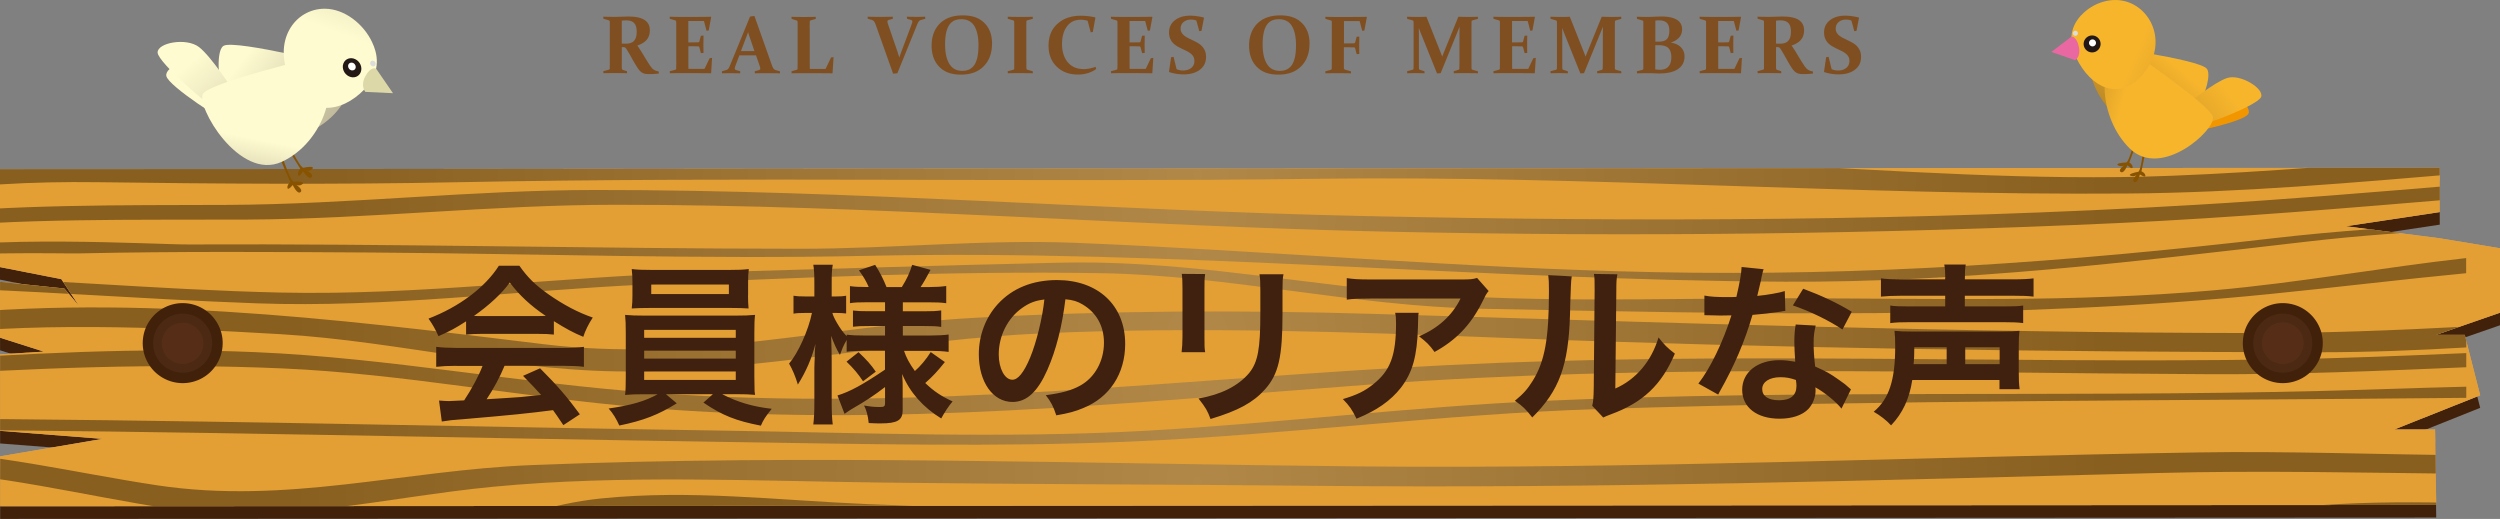
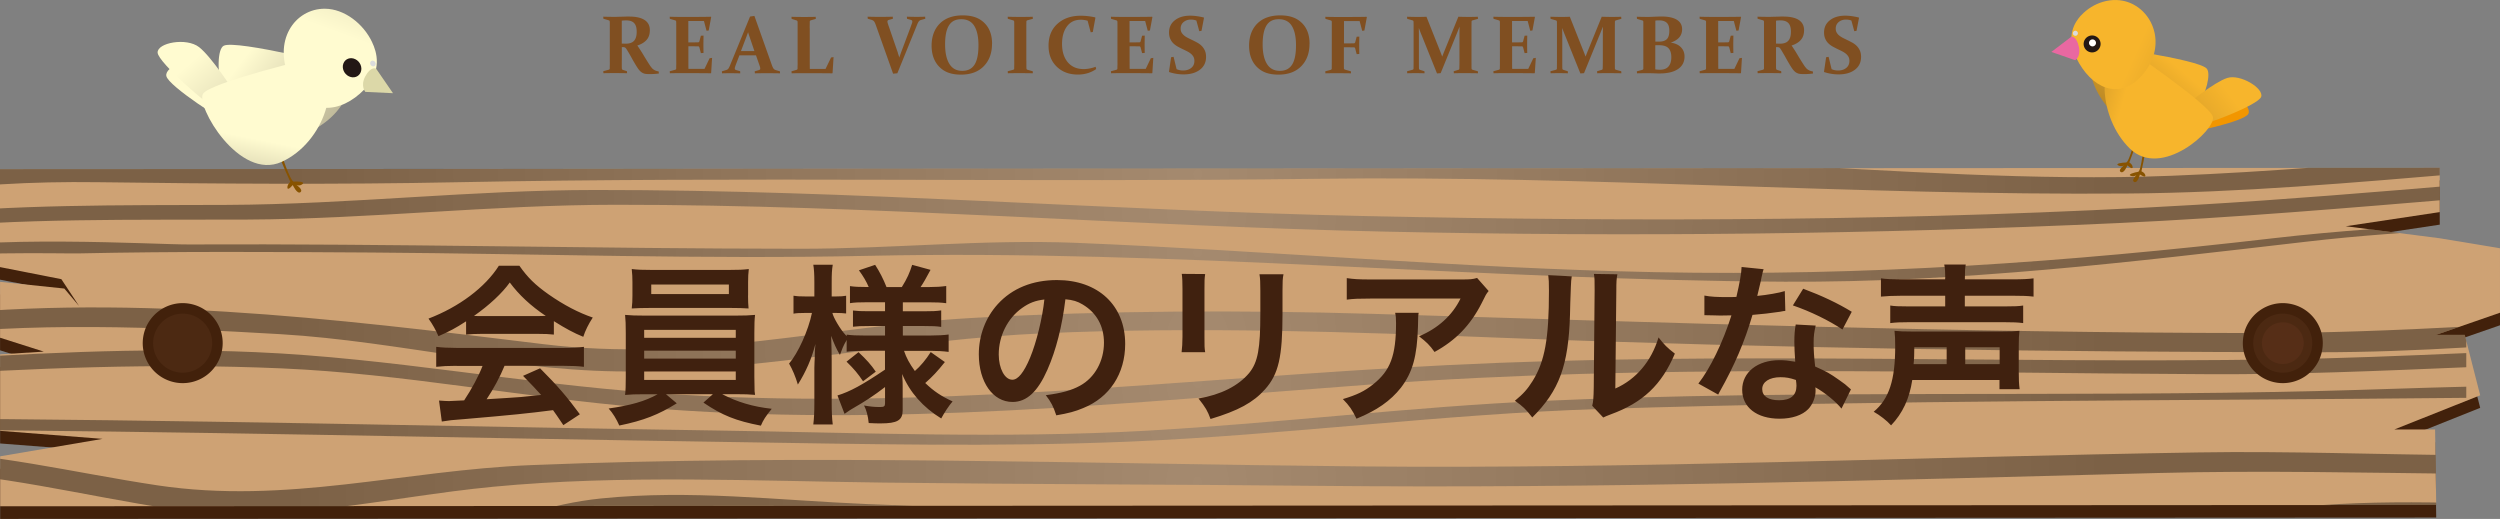
<svg xmlns="http://www.w3.org/2000/svg" xmlns:xlink="http://www.w3.org/1999/xlink" viewBox="0 0 424.11 88.03">
  <rect x="0" y="0" width="424.11" height="88.03" fill="#808080" stroke="none" />
  <defs>
    <radialGradient id="radial-gradient" cx="441.9" cy="70.38" fx="441.9" fy="70.38" r="185.93" gradientTransform="matrix(.83 0 0 1 -163.61 .09)" gradientUnits="userSpaceOnUse">
      <stop offset="0" stop-color="#666" />
      <stop offset="1" />
    </radialGradient>
    <radialGradient id="radial-gradient-2" cx="498.24" cy="87.53" fx="498.24" fy="87.53" r="146.09" xlink:href="#radial-gradient" />
    <radialGradient id="radial-gradient-3" cx="441.94" cy="48.32" fx="441.94" fy="48.32" r="185.9" xlink:href="#radial-gradient" />
    <radialGradient id="radial-gradient-4" cx="441.96" cy="29.47" fx="441.96" fy="29.47" r="185.86" xlink:href="#radial-gradient" />
    <radialGradient id="radial-gradient-5" cx="441.94" cy="42.68" fx="441.94" fy="42.68" r="185.89" xlink:href="#radial-gradient" />
    <radialGradient id="radial-gradient-6" cx="441.92" cy="64.83" fx="441.92" fy="64.83" r="185.93" xlink:href="#radial-gradient" />
    <radialGradient id="radial-gradient-7" cx="441.89" cy="81.71" fx="441.89" fy="81.71" r="185.95" xlink:href="#radial-gradient" />
    <radialGradient id="radial-gradient-8" cx="441.95" cy="35.36" fx="441.95" fy="35.36" r="185.87" xlink:href="#radial-gradient" />
    <radialGradient id="radial-gradient-9" cx="441.93" cy="57.46" fx="441.93" fy="57.46" r="185.92" xlink:href="#radial-gradient" />
    <linearGradient id="linear-gradient" x1="594.41" y1="-439.27" x2="622.92" y2="-402.35" gradientTransform="rotate(78.53 206.348 -353.698)" gradientUnits="userSpaceOnUse">
      <stop offset="0" stop-color="#f7b52c" />
      <stop offset="1" stop-color="#231815" />
    </linearGradient>
    <linearGradient id="linear-gradient-2" x1="-54.04" y1="68.77" x2="-75.17" y2="131.71" gradientTransform="rotate(34.2 247.505 745.426)" xlink:href="#linear-gradient" />
    <linearGradient id="linear-gradient-3" x1="600.12" y1="-430.86" x2="583.31" y2="-397.03" xlink:href="#linear-gradient" />
    <linearGradient id="linear-gradient-4" x1="342.27" y1="-88.14" x2="405.98" y2="-130.89" gradientTransform="rotate(57.72 264.135 -21.435)" xlink:href="#linear-gradient" />
    <linearGradient id="linear-gradient-5" x1="-35.94" y1="-183.75" x2="3.08" y2="-133.22" gradientTransform="rotate(-15.14 731.744 -377.296)" gradientUnits="userSpaceOnUse">
      <stop offset="0" stop-color="#fffbd0" />
      <stop offset="1" stop-color="#231815" />
    </linearGradient>
    <linearGradient id="linear-gradient-6" x1="-704.82" y1="-190.42" x2="-660.39" y2="-161.14" gradientTransform="rotate(-59.46 -154.228 -734.654)" xlink:href="#linear-gradient-5" />
    <linearGradient id="linear-gradient-7" x1="-701.54" y1="-195.36" x2="-726.78" y2="-120.18" gradientTransform="rotate(-59.46 -154.228 -734.654)" xlink:href="#linear-gradient-5" />
    <linearGradient id="linear-gradient-8" x1="-37.24" y1="-170.04" x2="-54.15" y2="-136.03" xlink:href="#linear-gradient-5" />
    <linearGradient id="linear-gradient-9" x1="-318.68" y1="-71.69" x2="-246.02" y2="-120.44" gradientTransform="rotate(-35.94 -11.457 -612.843)" xlink:href="#linear-gradient-5" />
    <clipPath id="clippath">
      <path fill="#e39f34" stroke-width="0" d="M0 28.7l413.88-.23.01 7.51-15.95 2.4 15.95 2.04 10.22 1.7v10.93l-10.84 3.76h4.86l2.62 10.25-14.57 5.8h6.92l.19 12.8-413.26.23v-8.48l17.37-2.96L.02 73.09V60.11l7.41-.46-7.42-2.36v-9.48l10.9 1.14 2.5 2.96-3-4.55L0 45.31V28.7z" />
    </clipPath>
    <style>.cls-1{fill:#42210b}.cls-1,.cls-10,.cls-2,.cls-21,.cls-3,.cls-31,.cls-32,.cls-7,.cls-9{stroke-width:0}.cls-2{fill:#231815}.cls-3{fill:#885300}.cls-7{fill:#40210f}.cls-9{fill:#804f21}.cls-10{fill:#4c2912}.cls-21{fill:#dbdcdc}.cls-31{fill:#fff}.cls-32{fill:#562e17}</style>
  </defs>
  <g style="isolation:isolate">
    <g id="_レイヤー_2">
      <g id="_レイヤー_1-2">
        <path class="cls-9" d="M105.48 10.26v.73c0 .22 0 .41.01.59 0 .15.06.23.16.27l.71.23.02.34c-.51-.01-1.13-.02-1.88-.02-.8 0-1.51 0-2.13.02l-.03-.34.92-.25c.11-.03.18-.1.18-.21 0-.18 0-.39.01-.61s0-.47 0-.75V4.81v-.62c0-.19 0-.36-.01-.51 0-.12-.06-.19-.16-.23l-.92-.27-.02-.35c.64.02 1.29.03 1.96.03.14 0 .32 0 .53-.01s.46-.01.77-.02c.27 0 .5-.02.69-.02h.43c1.17 0 2.05.2 2.64.59.59.39.88.96.88 1.72 0 .68-.18 1.23-.54 1.64s-.88.74-1.58.96c.38.56.68 1.02.89 1.37.21.35.42.7.63 1.04.21.34.4.64.57.9s.33.46.48.62a1.876 1.876 0 00.48.31c.08.04.17.07.26.09.09.03.2.05.31.07l.03.35c-.45.06-.96.1-1.53.1-.46 0-.77-.03-.96-.09-.18-.06-.34-.14-.49-.25-.21-.16-.4-.38-.58-.64-.18-.26-.36-.56-.56-.9-.2-.33-.4-.69-.6-1.06-.21-.37-.42-.74-.65-1.11-.07-.11-.12-.19-.17-.26s-.09-.12-.13-.15-.09-.06-.14-.08a.484.484 0 00-.18-.03h-.29v2.28zm0-2.87c.24.01.46.02.66.02.65 0 1.12-.16 1.42-.49.3-.33.45-.83.45-1.53s-.14-1.16-.43-1.47-.74-.46-1.35-.46c-.1 0-.22 0-.34.01-.12 0-.26.02-.41.04v3.87zM115.42 2.87h1.73c1.11 0 2.26 0 3.45-.03l.05.05-.42 2.28-.37.05-.44-1.66h-2.65v3.63h.37c.4 0 .82 0 1.28-.01.12 0 .2-.07.23-.18l.25-.94.45-.02c-.01.66-.02 1.16-.02 1.48s0 .81.02 1.46l-.45.03-.25-.96c-.04-.12-.11-.19-.21-.19-.46 0-.9-.01-1.3-.01h-.36v2.34c0 .5 0 1 .01 1.49h2.73l.86-1.8.42-.06-.16 2.56-.05.05c-1.13-.01-2.24-.02-3.32-.02h-1.81c-.59 0-1.19 0-1.82.02l-.03-.34.92-.25c.11-.03.18-.1.18-.21 0-.18 0-.39.01-.61s0-.47 0-.75V4.82 4.2c0-.19 0-.36-.01-.51 0-.12-.06-.19-.16-.23l-.92-.27-.02-.35c.64.02 1.24.03 1.82.03zM125.44 9.38l-.49 1.28c-.1.25-.17.45-.22.6-.05.15-.08.27-.08.35 0 .08.02.14.06.18s.1.07.19.1l.66.19.02.36c-.66-.01-1.2-.02-1.61-.02s-.93 0-1.48.02l-.03-.34.73-.22c.17-.05.3-.13.38-.25s.17-.29.27-.53l3.4-8.29.74-.11 2.95 8.31c.11.32.22.53.31.65.09.11.23.19.4.24l.67.2.02.34c-.62-.01-1.23-.02-1.86-.02-.82 0-1.63 0-2.41.02l-.03-.34.68-.2c.09-.03.16-.06.2-.1s.06-.1.06-.18c0-.09-.02-.21-.07-.36s-.11-.34-.2-.58l-.45-1.29h-2.8zm1.47-3.93c-.08.24-.17.48-.27.74l-.94 2.47h2.28l-.84-2.47c-.09-.26-.17-.51-.24-.75zM137.37 4.79v5.41c0 .5 0 1 .01 1.49h2.67l.94-1.94.42-.06-.17 2.7-.05.05c-1.13-.01-2.23-.02-3.3-.02h-1.7c-.68 0-1.31 0-1.89.02l-.03-.34.85-.25c.11-.03.18-.1.18-.21 0-.18 0-.39.01-.61s0-.47 0-.75V4.83v-.62c0-.19 0-.36-.01-.51 0-.12-.06-.19-.16-.23l-.85-.27-.02-.35c.59.02 1.27.03 2.04.03s1.48 0 2.06-.03l.03.35-.85.25c-.11.03-.17.1-.18.21 0 .16 0 .4-.01.7v.44zM152.32 9.01c.09.26.17.51.24.75.08-.24.17-.49.26-.75l1.65-4.39c.09-.26.16-.46.22-.61s.08-.27.08-.36c0-.08-.02-.14-.06-.18s-.11-.07-.19-.1l-.65-.18-.02-.36c.66.02 1.2.03 1.61.03s.93 0 1.48-.03l.04.35-.74.21c-.17.05-.29.14-.38.25a2.8 2.8 0 00-.27.53l-3.36 8.26-.72.07-2.93-8.24c-.11-.31-.22-.53-.31-.64-.09-.11-.23-.19-.4-.25l-.66-.19-.03-.35c.62.02 1.24.03 1.86.03.82 0 1.63 0 2.41-.03l.03.35-.67.19c-.09.03-.16.06-.2.1s-.06.1-.06.18c0 .09.02.21.07.36s.11.35.2.59l1.51 4.39zM168.29 7.42c0 1.58-.46 2.84-1.39 3.8-.93.96-2.22 1.44-3.88 1.44s-2.81-.44-3.68-1.33c-.87-.89-1.3-2.09-1.3-3.6s.47-2.82 1.4-3.74c.93-.92 2.23-1.38 3.88-1.38s2.81.43 3.68 1.29c.87.86 1.3 2.03 1.3 3.52zm-7.96.09c0 1.46.25 2.57.74 3.35s1.21 1.16 2.17 1.16 1.63-.35 2.08-1.05c.45-.7.67-1.8.67-3.31 0-1.41-.24-2.5-.71-3.26s-1.21-1.14-2.2-1.14-1.66.35-2.1 1.06-.65 1.77-.65 3.2zM174.12 10.26v.75c0 .22 0 .42.01.6 0 .12.08.2.23.24l.84.24.02.34c-.63-.01-1.34-.02-2.11-.02s-1.51 0-2.13.02l-.03-.34.92-.25c.11-.03.18-.1.18-.21 0-.18 0-.39.01-.61s0-.47 0-.75V4.82 4.2c0-.19 0-.36-.01-.51 0-.12-.06-.19-.16-.23l-.92-.27-.02-.35c.63.02 1.34.03 2.11.03s1.5 0 2.13-.03l.03.35-.92.25c-.11.03-.17.1-.18.21 0 .16 0 .34-.01.53V10.27zM185.41 5.42l-.38.06-.52-1.96c-.36-.11-.75-.17-1.17-.17-1.01 0-1.79.38-2.34 1.13-.55.75-.83 1.74-.83 2.96 0 1.3.32 2.34.97 3.12.65.77 1.55 1.16 2.7 1.16.64 0 1.32-.13 2.03-.39l.09.39c-.91.62-1.94.93-3.09.93-1.49 0-2.69-.45-3.61-1.35-.92-.9-1.38-2.08-1.38-3.55 0-1.56.5-2.8 1.51-3.71 1.01-.91 2.32-1.37 3.94-1.37.8 0 1.62.09 2.46.28l.04.07-.44 2.39zM190.27 2.87H192c1.11 0 2.26 0 3.45-.03l.05.05-.42 2.28-.37.05-.44-1.66h-2.65v3.63h.37c.4 0 .82 0 1.28-.01.12 0 .2-.07.23-.18l.25-.94.45-.02c-.01.66-.02 1.16-.02 1.48s0 .81.02 1.46l-.45.03-.25-.96c-.04-.12-.11-.19-.21-.19-.46 0-.9-.01-1.3-.01h-.36v2.34c0 .5 0 1 .01 1.49h2.73l.86-1.8.42-.06-.16 2.56-.05.05c-1.13-.01-2.24-.02-3.32-.02h-1.81c-.59 0-1.19 0-1.82.02l-.03-.34.92-.25c.11-.03.18-.1.18-.21 0-.18 0-.39.01-.61s0-.47 0-.75V4.82 4.2c0-.19 0-.36-.01-.51 0-.12-.06-.19-.16-.23l-.92-.27-.02-.35c.64.02 1.24.03 1.82.03zM202.97 3.49c-.29-.11-.61-.17-.95-.17-.48 0-.89.14-1.23.42-.33.28-.5.65-.5 1.09 0 .27.05.5.16.69s.26.36.44.51.39.28.63.4c.23.12.48.24.73.36.28.13.56.28.84.43s.54.34.76.56c.22.22.4.48.54.78s.21.67.21 1.09c0 .92-.35 1.65-1.05 2.18-.7.53-1.62.79-2.76.79-.82 0-1.64-.13-2.44-.39l-.04-.06.36-2.46.42-.07.51 2.09c.33.15.69.23 1.09.23.58 0 1.04-.15 1.4-.44s.53-.69.53-1.18c0-.28-.05-.51-.16-.71-.11-.19-.26-.37-.44-.52-.19-.15-.4-.29-.64-.41s-.48-.24-.74-.36c-.28-.14-.56-.28-.83-.43s-.53-.33-.75-.55c-.22-.21-.4-.47-.53-.77-.14-.3-.21-.66-.21-1.08 0-.87.33-1.56 1-2.08.67-.52 1.53-.77 2.59-.77.67 0 1.44.1 2.3.31l.04.06-.42 2.2-.38.06-.5-1.83zM222.15 7.42c0 1.58-.46 2.84-1.39 3.8-.93.96-2.22 1.44-3.88 1.44s-2.81-.44-3.68-1.33c-.87-.89-1.3-2.09-1.3-3.6s.47-2.82 1.4-3.74c.93-.92 2.23-1.38 3.88-1.38s2.81.43 3.68 1.29c.87.86 1.3 2.03 1.3 3.52zm-7.95.09c0 1.46.25 2.57.74 3.35s1.21 1.16 2.17 1.16 1.63-.35 2.08-1.05c.45-.7.67-1.8.67-3.31 0-1.41-.24-2.5-.71-3.26-.47-.76-1.21-1.14-2.2-1.14s-1.66.35-2.1 1.06c-.43.7-.65 1.77-.65 3.2zM227.98 8.01v2.26c0 .54 0 .98.01 1.32 0 .11.06.18.18.22l1 .29.02.34c-.71-.01-1.45-.02-2.21-.02s-1.5 0-2.13.02l-.03-.34.92-.25c.12-.04.18-.11.18-.21 0-.37.01-.82.01-1.36V4.83v-.62-.51c0-.12-.06-.19-.16-.23l-.92-.27-.02-.35c.64.02 1.24.03 1.82.03h1.73c1.11 0 2.26 0 3.45-.03l.05.05-.42 2.28-.37.05-.44-1.66H228v3.79h.39c.4 0 .83 0 1.28-.01.12 0 .2-.07.23-.18l.25-.94.45-.02c-.01.66-.02 1.16-.02 1.48s0 .81.02 1.46l-.45.04-.25-.97c-.03-.12-.1-.18-.21-.19-.46 0-.89-.01-1.3-.01h-.38zM247.41 2.84c.63.02 1.2.03 1.7.03.45 0 .98 0 1.59-.03l.04.35-.94.27c-.11.03-.16.11-.16.23 0 .3-.01.68-.01 1.13v5.45c0 .54 0 .99.01 1.36 0 .1.07.17.18.21l.89.25.03.34c-.65-.01-1.37-.02-2.17-.02s-1.42 0-1.93.02l-.03-.34.79-.24c.11-.03.17-.11.17-.25.01-.36.02-.8.02-1.34V5.88c0-.24 0-.69.02-1.36-.16.39-.32.8-.49 1.22l-2.72 6.67-.62.05-2.6-6.47c-.16-.37-.31-.78-.48-1.24 0 .65.01 1.07.01 1.28v4.23c0 .54 0 .98.01 1.34 0 .13.06.21.18.25l.75.24.02.34c-.54-.01-1-.02-1.4-.02s-.91 0-1.54.02l-.03-.34.92-.25c.12-.04.18-.11.18-.21 0-.37.01-.82.01-1.36V4.82c0-.46 0-.83-.01-1.13 0-.12-.06-.19-.16-.23l-.92-.27-.02-.35c.76.02 1.32.03 1.7.03.52 0 1.05 0 1.59-.03l2.39 6.02c.1.26.2.51.28.74.09-.23.19-.48.29-.74l2.45-6.02zM255.16 2.87h1.73c1.11 0 2.26 0 3.45-.03l.05.05-.42 2.28-.37.05-.44-1.66h-2.65v3.63h.37c.4 0 .82 0 1.28-.01.12 0 .2-.07.23-.18l.25-.94.45-.02c-.01.66-.02 1.16-.02 1.48s0 .81.02 1.46l-.45.03-.25-.96c-.04-.12-.11-.19-.21-.19-.46 0-.9-.01-1.3-.01h-.36v2.34c0 .5 0 1 .01 1.49h2.73l.86-1.8.42-.06-.17 2.56-.05.05c-1.13-.01-2.24-.02-3.32-.02h-1.81c-.59 0-1.19 0-1.82.02l-.03-.34.92-.25c.11-.03.18-.1.18-.21 0-.18 0-.39.01-.61v-6.2-.62c0-.19 0-.36-.01-.51 0-.12-.06-.19-.16-.23l-.92-.27-.02-.35c.64.02 1.24.03 1.82.03zM271.73 2.84c.63.02 1.2.03 1.7.03.45 0 .98 0 1.59-.03l.04.35-.94.27c-.1.03-.16.11-.16.23 0 .3-.01.68-.01 1.13v5.45c0 .54 0 .99.01 1.36 0 .1.07.17.18.21l.89.25.03.34c-.65-.01-1.37-.02-2.17-.02s-1.42 0-1.93.02l-.03-.34.79-.24c.11-.03.17-.11.17-.25.01-.36.02-.8.02-1.34V5.88c0-.24 0-.69.02-1.36-.16.39-.32.8-.49 1.22l-2.72 6.67-.62.05-2.6-6.47c-.16-.37-.31-.78-.48-1.24 0 .65.01 1.07.01 1.28v4.23c0 .54 0 .98.01 1.34 0 .13.06.21.18.25l.75.24.02.34c-.54-.01-1-.02-1.4-.02s-.9 0-1.54.02l-.03-.34.92-.25c.12-.04.18-.11.18-.21 0-.37.01-.82.01-1.36V4.82c0-.46 0-.83-.01-1.13 0-.12-.06-.19-.16-.23l-.92-.27-.02-.35c.76.02 1.32.03 1.7.03.52 0 1.05 0 1.59-.03l2.39 6.02c.1.26.2.51.28.74.09-.23.19-.48.29-.74l2.45-6.02zM277.66 2.84c.64.02 1.29.03 1.97.03.25 0 .63-.02 1.16-.04.52-.02.88-.03 1.08-.03 1.15 0 2.02.19 2.61.56.59.37.88.91.88 1.6 0 1.09-.65 1.85-1.94 2.27.75.1 1.33.37 1.74.79.41.42.61.94.61 1.57 0 .91-.37 1.62-1.1 2.12s-1.77.75-3.12.75c-.26 0-.54 0-.83-.02-.29-.01-.65-.02-1.08-.02-.67 0-1.31 0-1.93.02l-.03-.34.92-.25c.11-.03.18-.1.18-.21v-.61-6.2-.62-.51c0-.12-.06-.19-.16-.23l-.92-.27-.02-.35zm3.15 4.22h.66c.58 0 1.01-.14 1.3-.42.28-.28.42-.75.42-1.42 0-.63-.14-1.08-.43-1.35s-.71-.41-1.25-.41h-.3c-.12 0-.25.02-.39.04v3.55zm0 .62v4.09c.25.04.52.06.81.06.62 0 1.1-.18 1.42-.54s.49-.89.49-1.58-.16-1.2-.49-1.54-.86-.5-1.59-.5h-.63zM290.13 2.87h1.73c1.11 0 2.26 0 3.45-.03l.05.05-.42 2.28-.37.05-.44-1.66h-2.65v3.63h.37c.4 0 .82 0 1.28-.01.12 0 .2-.07.23-.18l.25-.94.45-.02c-.01.66-.02 1.16-.02 1.48s0 .81.02 1.46l-.45.03-.25-.96c-.04-.12-.11-.19-.21-.19-.46 0-.9-.01-1.3-.01h-.36v2.34c0 .5 0 1 .01 1.49h2.73l.86-1.8.42-.06-.16 2.56-.05.05c-1.13-.01-2.24-.02-3.32-.02h-1.81c-.59 0-1.19 0-1.82.02l-.03-.34.92-.25c.11-.03.18-.1.18-.21v-.61-6.2-.62-.51c0-.12-.06-.19-.16-.23l-.92-.27-.02-.35c.64.02 1.24.03 1.82.03zM301.29 10.26v.73c0 .22 0 .41.01.59 0 .15.06.23.16.27l.71.23.02.34c-.51-.01-1.13-.02-1.88-.02-.8 0-1.51 0-2.13.02l-.03-.34.92-.25c.11-.03.18-.1.18-.21v-.61-6.2-.62-.51c0-.12-.06-.19-.16-.23l-.92-.27-.02-.35c.64.02 1.29.03 1.96.03.14 0 .32 0 .53-.01s.46-.01.77-.02c.27 0 .5-.02.69-.02h.43c1.17 0 2.05.2 2.64.59.58.39.88.96.88 1.72 0 .68-.18 1.23-.54 1.64-.36.42-.88.74-1.58.96.38.56.68 1.02.88 1.37.21.35.42.7.63 1.04.21.34.4.64.57.9.17.26.33.46.48.62a1.876 1.876 0 00.48.31c.08.04.17.07.26.09.09.03.2.05.31.07l.03.35c-.45.06-.96.1-1.53.1-.46 0-.77-.03-.96-.09-.18-.06-.34-.14-.49-.25-.21-.16-.4-.38-.58-.64-.18-.26-.36-.56-.56-.9-.2-.33-.4-.69-.6-1.06-.21-.37-.43-.74-.65-1.11-.07-.11-.12-.19-.17-.26a.5.5 0 00-.13-.15.484.484 0 00-.32-.11h-.29v2.28zm0-2.87c.24.01.46.02.66.02.65 0 1.12-.16 1.42-.49.3-.33.45-.83.45-1.53s-.14-1.16-.43-1.47c-.29-.31-.74-.46-1.35-.46-.1 0-.22 0-.34.01-.12 0-.26.02-.41.04v3.87zM314.1 3.49c-.29-.11-.61-.17-.95-.17-.48 0-.89.14-1.23.42-.33.28-.5.65-.5 1.09 0 .27.05.5.16.69s.25.36.44.51.39.28.62.4c.24.12.48.24.73.36.28.13.56.28.84.43s.54.34.76.56c.22.22.4.48.54.78.14.3.21.67.21 1.09 0 .92-.35 1.65-1.05 2.18-.7.53-1.62.79-2.76.79-.83 0-1.64-.13-2.44-.39l-.04-.06.36-2.46.42-.07.51 2.09c.33.15.69.23 1.09.23.58 0 1.04-.15 1.4-.44.35-.29.53-.69.53-1.18 0-.28-.05-.51-.16-.71-.11-.19-.26-.37-.44-.52-.19-.15-.4-.29-.64-.41s-.48-.24-.74-.36c-.28-.14-.56-.28-.83-.43s-.53-.33-.75-.55c-.22-.21-.4-.47-.53-.77-.14-.3-.21-.66-.21-1.08 0-.87.33-1.56 1-2.08.67-.52 1.53-.77 2.59-.77.67 0 1.44.1 2.3.31l.04.06-.42 2.2-.38.06-.5-1.83z" />
        <path class="cls-1" d="M0 30.83l413.88-.23.01 7.51-15.95 2.4 15.95 2.04 10.22 1.7v10.93l-10.84 3.76h4.86l2.62 10.25L406.18 75h6.92l.19 12.8-413.26.23v-8.48l17.37-2.97L.02 75.23V62.25l7.41-.47-7.42-2.35v-9.48l10.9 1.13 2.5 2.96-3-4.55L0 47.44V30.83z" />
        <path fill="#cea274" stroke-width="0" d="M0 28.7l413.88-.23.01 7.51-15.95 2.4 15.95 2.04 10.22 1.7v10.93l-10.84 3.76h4.86l2.62 10.25-14.57 5.8h6.92l.19 12.8-413.26.23v-8.48l17.37-2.96L.02 73.09V60.11l7.41-.46-7.42-2.36v-9.48l10.9 1.14 2.5 2.96-3-4.55L0 45.31V28.7z" />
-         <path fill="#e39f34" d="M0 28.7l413.88-.23.01 7.51-15.95 2.4 15.95 2.04 10.22 1.7v10.93l-10.84 3.76h4.86l2.62 10.25-14.57 5.8h6.92l.19 12.8-413.26.23v-8.48l17.37-2.96L.02 73.09V60.11l7.41-.46-7.42-2.36v-9.48l10.9 1.14 2.5 2.96-3-4.55L0 45.31V28.7z" />
        <g style="mix-blend-mode:soft-light" opacity=".4" stroke-width="0" clip-path="url(#clippath)">
          <path d="M418.39 65.6c-8.21.19-16.42.52-24.57.72-43.96 1.1-87.95-.27-131.89 1.68-22.57 1-44.94 3.8-67.49 5.07-24.16 1.36-48.8.32-73-.04-45.75-.69-91.48-1.86-137.23-2.03v1.89c46.47.23 92.92 1.39 139.39 2.09 22.7.34 45.49.89 68.17-.07 26.66-1.13 52.99-4.69 79.7-5.53 48.88-1.54 97.99-1.38 146.92-1.89v-1.88z" fill="url(#radial-gradient)" />
          <path d="M418.4 85.36c-8.28-.23-16.51-.24-24.61.33-41.03 2.89-80.83 2.84-122.01 1.92-41.52-.93-83.28-.37-124.73-2.1-15.2-.64-29.89-2.49-45.09-.95-8.58.87-16.69 3.84-24.7 6.77h7.76c13.49-4.15 26.35-5.68 41.47-4.66 18.4 1.25 36.69 1.75 55.17 1.81 39.55.11 79.01 1.27 118.54 2.02 17.93.35 35.85 1 53.77.18 18.21-.83 36.25-2.99 54.52-3.54 3.3-.1 6.61-.1 9.92-.05v-1.74z" fill="url(#radial-gradient-2)" />
-           <path d="M418.37 43.78c-14.26 1.59-28.4 4.2-42.72 5.46-23.62 2.09-47.57 1.39-71.29 1.36-23.37-.02-47.17 1.01-70.35-1.41-18.22-1.89-35.61-5.05-54.15-4.63-20.51.47-41.05 1.09-61.55 1.69-23.73.7-46.97 3.91-70.77 3.38-21.13-.47-42.11-2.54-63.26-2.87v1.91c19.79.46 39.48 2.08 59.26 2.79 22.24.79 43.93-2.18 66.04-3.19 25.35-1.16 51.95-2.35 77.34-1.92 21.67.37 42.65 5.6 64.4 6.03 44.21.86 89.96 1.94 133.87-2.51 11.38-1.14 22.27-2.48 33.18-3.52v-2.58z" fill="url(#radial-gradient-3)" />
          <path d="M418.37 26.34c-16.64 1.36-33.29 2.83-50.03 3.48-23.24.91-46.66-.88-69.85-2-24.25-1.17-48.28-.73-72.55-.36-45.26.66-90.45-.66-135.7.34-25.87.57-51.56.5-77.43.15-9.88-.14-19.22 1.12-28.47 2.61v2.3c10.56-1.48 20.9-2.1 32.22-1.95 20.3.27 40.49.42 60.8.01 48.8-.98 97.5.05 146.29-.59 45.88-.59 91.38 2.86 137.15 2.5 19.33-.14 38.47-1.85 57.57-3.45v-3.05z" fill="url(#radial-gradient-4)" />
          <path d="M418.37 37.88c-10.92.56-21.83 1.28-32.68 2.53-35.28 4.1-69.14 6.48-104.91 5.76-32.98-.66-65.49-3.65-98.38-4.98-15.59-.62-31.07 1.02-46.67 1.01-34.6-.01-69.19-.89-103.79-.73-5.5.03-34.84-1.76-47.64 1.34v1.49c7.25-1.81 26.43-1.25 29.05-1.31 16.58-.36 33.18-.26 49.76-.15 28.03.2 56.16 1.17 84.2.56 51.93-1.13 103.39 4.11 155.46 4.39 30.05.16 58.9-3.36 88.5-6.79 9-1.05 18.05-1.67 27.11-2.14v-.97z" fill="url(#radial-gradient-5)" />
          <path d="M418.39 59.9c-10.74.46-21.47.91-32.13 1.07-46.9.72-93.68-1.36-140.56.96-45.76 2.26-88.93 8.03-135.09 4.71-22.6-1.63-44.5-5.92-67.23-6.9-19.69-.85-39.5.25-59.14 1.57v2.5c21.14-1.36 42.24-2.24 63.5-1.32 20.64.89 40.75 4.93 61.28 6.64 42.01 3.5 82.29-.86 123.98-3.94 47.06-3.47 94.58-1.92 141.77-1.71 14.47.07 29.04-.57 43.62-1.18v-2.41z" fill="url(#radial-gradient-6)" />
          <path d="M418.4 77.22c-15.13-.11-30.28-.72-45.39-.47-47.67.76-94.99 2.83-142.71 2.37-46.57-.45-93.6-2.1-140.13-.22-21.76.88-41.51 6.73-63.5 3.43C12.5 80.2-1.39 76.7-15.81 76.46v3.38c15.15.37 30.08 4.29 44.87 6.51 18.48 2.78 36.43-2.04 54.65-3.78 21.74-2.07 44.47-.96 66.3-.7 24.52.3 49.04.3 73.54.55 47.71.48 95-.94 142.66-2.18 17.41-.45 34.78-.04 52.17.15v-3.17z" fill="url(#radial-gradient-7)" />
          <path d="M418.37 31.29c-15.27 1.28-30.56 2.56-45.88 3.46-46.9 2.76-94.04 2.91-141.04 1.9-43.48-.94-86.9-4.46-130.4-4.42-20.9 0-41.58 2.43-62.5 2.53-18.2.07-36.22-.13-54.24 1.78v2.36c19.1-1.95 38.33-1.56 57.6-1.65 20.91-.1 41.56-2.5 62.5-2.51 43.58-.03 87.23 3.62 130.81 4.56 41.41.9 82.86.44 124.2-1.46 19.71-.91 39.33-2.59 58.95-4.23v-2.32z" fill="url(#radial-gradient-8)" />
          <path d="M418.38 55.4c-11.92.63-23.83 1.11-35.98 1.1-49.9-.05-99.43-1.76-149.26-3.25-22.59-.67-45.17-.58-67.72.66-25.18 1.38-47.59 7.62-73.27 4.47-35.53-4.35-71.89-8.86-107.89-4.37v3.17c20.84-2.66 42.33-1.71 63.3-.49 20.24 1.19 40.58 6.69 60.83 6.31 23.2-.44 45.54-5.44 68.67-6.46 26.02-1.15 52.16-.23 78.16.78 46.12 1.78 91.99 2.39 138.16 2.44 8.39 0 16.71-.33 25.01-.82v-3.53z" fill="url(#radial-gradient-9)" />
        </g>
        <path class="cls-1" d="M37.68 59.35a6.775 6.775 0 01-7.82 5.55 6.78 6.78 0 01-5.55-7.83c.63-3.68 4.13-6.18 7.82-5.55 3.69.63 6.18 4.14 5.55 7.82z" />
        <path class="cls-10" d="M35.93 59.05a5.002 5.002 0 01-5.78 4.1c-2.73-.46-4.56-3.05-4.1-5.78.47-2.72 3.06-4.56 5.78-4.09 2.73.46 4.56 3.05 4.09 5.78z" />
-         <path class="cls-32" d="M34.48 58.81a3.526 3.526 0 01-4.08 2.89 3.535 3.535 0 01-2.9-4.08 3.541 3.541 0 016.98 1.19z" />
        <path class="cls-1" d="M393.95 59.35a6.775 6.775 0 01-7.82 5.55 6.78 6.78 0 01-5.55-7.83c.63-3.68 4.13-6.18 7.82-5.55 3.69.63 6.18 4.14 5.55 7.82z" />
        <path class="cls-10" d="M392.2 59.05a5.002 5.002 0 01-5.78 4.1c-2.73-.46-4.56-3.05-4.1-5.78.47-2.72 3.05-4.56 5.78-4.09 2.73.46 4.55 3.05 4.09 5.78z" />
        <path class="cls-32" d="M390.75 58.81a3.526 3.526 0 01-4.08 2.89 3.535 3.535 0 01-2.9-4.08 3.546 3.546 0 014.09-2.89c1.93.33 3.23 2.15 2.9 4.08z" />
        <path class="cls-7" d="M79.05 54.52c-1.75 1.14-2.75 1.67-4.67 2.51-.41-.96-1.02-2.07-1.69-2.98 5.2-1.99 9.61-5.29 11.94-8.97h3.48c1.4 1.99 2.66 3.24 4.94 4.85 2.63 1.84 5.11 3.12 7.51 3.94-.73 1.11-1.29 2.25-1.61 3.27-1.64-.67-3.04-1.43-4.99-2.66v2.28c-.76-.09-1.52-.12-2.63-.12h-9.75c-.85 0-1.72.03-2.51.12v-2.25zm-1.6 7.54c-1.49 0-2.48.06-3.45.17v-3.39c.96.12 2.07.18 3.45.18h18.19c1.43 0 2.45-.06 3.42-.18v3.39c-.96-.12-1.96-.17-3.42-.17H85.59c-.73 1.81-1.93 4.03-3.04 5.67 2.83-.18 4.79-.29 5.84-.38l1.66-.17L91.8 67c-.85-.96-1.46-1.58-3.07-3.24l2.89-1.28c2.95 2.95 4.56 4.82 6.75 7.8l-2.8 1.84c-.96-1.43-1.31-1.93-1.75-2.54-4.29.55-6.89.82-15.1 1.52-2.1.15-2.48.2-3.77.41l-.47-3.56c.88.06 1.23.09 1.69.09q.38 0 2.57-.12c1.23-1.84 2.48-4.15 3.12-5.84h-4.44zm13.84-8.44c.47 0 .73 0 1.29-.03-2.57-1.72-4.56-3.59-6.1-5.67-1.26 1.78-3.48 3.86-6.07 5.67.5.03.67.03 1.2.03h9.7zM109.28 66.88c-1.46 0-2.28.03-3.24.12.09-.73.12-1.61.12-3.07v-7.39c0-1.49-.03-2.25-.12-3.12.91.09 1.87.12 3.24.12h15.54c1.46 0 2.25-.03 3.27-.12-.09.79-.12 1.49-.12 3.12v7.39l.03 1.69c0 .73 0 .79.09 1.37-.91-.09-1.78-.12-3.27-.12h-2.31c2.57 1.34 5.23 2.13 8.41 2.48-1.02 1.26-1.46 1.93-1.84 2.86-4.26-.82-6.57-1.75-9.75-3.91l1.61-1.43h-7.97l1.84 1.55c-3.1 1.93-5.61 2.92-9.75 3.77-.47-1.08-1.11-2.13-1.81-2.89 3.74-.53 6.19-1.23 8.32-2.42h-2.28zm17.62-16.74c0 .88.03 1.52.09 2.19-.88-.06-1.84-.09-3.15-.09h-13.46c-1.31 0-2.34.03-3.21.09.09-.73.12-1.4.12-2.19v-2.25c0-.88-.03-1.37-.12-2.25.99.12 1.72.15 3.33.15h13.26c1.55 0 2.25-.03 3.27-.15-.09.79-.12 1.31-.12 2.25v2.25zm-17.62 7.16h15.54v-1.34h-15.54v1.34zm0 3.53h15.54v-1.34h-15.54v1.34zm0 3.62h15.54v-1.43h-15.54v1.43zm1.2-16.18v1.61h13.17v-1.61h-13.17zM146.32 59.52c-1.11 0-1.81.03-2.69.15v-2.02c-.06.15-.12.23-.12.26-.12.21-.23.38-.32.58-.15.26-.26.56-.7 1.72-.61-1.02-1.05-2.02-1.49-3.24.06 1.78.09 3.21.09 4.06v7.39c0 1.55.06 2.63.18 3.59h-3.3c.12-.93.18-2.1.18-3.59v-6.04c.03-.76.03-1.29.06-1.52 0-1.23.03-1.43.12-2.51-.64 2.51-1.61 4.7-2.98 6.89-.38-1.31-.93-2.6-1.49-3.56 1.52-1.75 3.27-5.61 3.88-8.59h-1.17c-.88 0-1.46.03-1.96.12v-3.04c.5.09 1.02.12 1.96.12h1.58v-2.34c0-1.52-.06-2.31-.18-3.04h3.3c-.15.88-.18 1.61-.18 3.04v2.34h.79c.79 0 1.14-.03 1.66-.12v3.01c-.55-.06-1.02-.09-1.69-.09h-.64c.15.76 1.37 2.83 2.19 3.68 0 0 .12.15.23.26v-.26c.88.12 1.66.15 2.98.15h3.53v-1.61h-2.69c-1.52 0-1.87.03-2.75.12v-2.75c.85.09 1.31.12 2.69.12h2.75v-1.52h-3.18c-1.34 0-1.93.03-2.77.15v-2.89c.82.12 1.58.15 2.77.15h.41c-.38-.91-.93-1.84-1.66-2.83l2.75-.93c.76 1.17 1.4 2.42 1.93 3.77h2.6c.91-1.46 1.34-2.45 1.75-3.77l3.12.85c-.7 1.34-1.29 2.34-1.69 2.92h1.43c1.17 0 2.07-.06 2.92-.18v2.92c-.91-.12-1.64-.15-2.89-.15h-4.47v1.52h3.59c1.46 0 2.07-.03 2.92-.15v2.8c-.85-.12-1.37-.15-2.92-.15h-3.59v1.61h4.73c1.2 0 2.25-.06 3.04-.17v2.95c-.88-.12-1.99-.18-3.04-.18h-4.53c.41 1.2.91 2.13 1.84 3.42.93-.79 1.9-1.96 2.69-3.21l2.4 1.69c-1.26 1.58-2.1 2.48-3.33 3.56 1.46 1.4 2.69 2.22 4.64 3.12-.61.7-1.4 1.9-1.93 2.89-3.1-1.9-5.34-4.44-6.63-7.54.09 1.31.09 1.55.09 2.1v4.06c0 1.69-.91 2.22-3.74 2.22-.56 0-.96 0-2.02-.06-.12-1.2-.38-2.19-.79-2.98.96.18 1.78.26 2.57.26h.2c.61 0 .79-.12.79-.64v-2.75c-1.9 1.46-3.27 2.37-5.61 3.71-.29.18-.44.26-.88.58l-.38.26-1.2-3.12c2.1-.64 4.26-1.81 8.06-4.38V59.5h-3.83zm-.67.23c1.34 1.26 2.1 2.1 2.92 3.3l-2.16 1.63c-.88-1.31-1.46-2.01-2.8-3.33l2.04-1.61zM177.7 62.7c-1.66 3.77-3.53 5.49-5.93 5.49-3.33 0-5.72-3.36-5.72-8.09 0-3.21 1.14-6.22 3.21-8.5 2.45-2.69 5.9-4.09 10.05-4.09 6.98 0 11.57 4.29 11.57 10.83 0 5.05-2.63 9.08-7.13 10.89-1.37.58-2.51.88-4.56 1.23-.47-1.46-.91-2.31-1.78-3.42 2.69-.35 4.38-.82 5.81-1.61 2.51-1.37 4.06-4.18 4.06-7.3 0-2.8-1.26-5.08-3.62-6.48-.88-.53-1.64-.76-2.92-.88-.56 4.58-1.58 8.62-3.04 11.92zm-4.3-10.46c-2.48 1.75-3.97 4.76-3.97 7.89 0 2.39 1.02 4.29 2.31 4.29.96 0 1.96-1.23 3.01-3.74 1.08-2.6 2.1-6.75 2.42-9.87-1.52.17-2.57.58-3.77 1.43zM204.45 46.49c-.12.82-.12 1.11-.12 2.63v8.06c0 1.55 0 1.81.12 2.57h-4c.09-.64.15-1.66.15-2.63V49c0-1.14-.03-1.9-.12-2.54l3.97.03zm13.29.03c-.15.67-.17 1.34-.17 2.72v3.94c0 7.39-.67 10.28-2.95 12.85-1.99 2.25-4.58 3.65-9.26 5.05-.5-1.37-.82-1.93-2.04-3.48 3.8-.64 6.75-2.13 8.59-4.32 1.49-1.84 1.9-4.12 1.9-10.13V49.3c0-1.34-.03-2.13-.15-2.77h4.09zM240.67 53.06c-.09.53-.09.61-.12 2.37-.15 5.02-.91 7.74-2.89 10.34-1.78 2.25-4.12 3.88-7.54 5.26-.73-1.52-1.2-2.19-2.31-3.33 2.37-.7 3.68-1.34 5.11-2.48 2.95-2.34 3.91-4.88 3.91-10.4 0-.85-.03-1.17-.15-1.75h3.97zm11.86-3.68c-.41.5-.47.61-1.17 2.04-1.9 3.74-4.38 6.31-8 8.29-.79-1.14-1.4-1.72-2.63-2.66 3.21-1.34 5.64-3.53 7.04-6.4h-15.33c-1.9 0-2.8.03-3.97.18v-3.65c1.11.17 2.04.23 4.03.23h15.25c1.78 0 2.01-.03 2.83-.26l1.96 2.22zM266.64 46.87c-.09.64-.12.85-.15 1.75l-.03.82c-.06 1.34-.09 2.66-.12 3.97-.26 8.59-1.81 12.85-6.4 17.41-1.05-1.37-1.67-1.96-2.95-2.83 1.43-1.17 2.13-1.96 3.01-3.36 2.07-3.33 2.77-7.16 2.77-15.3 0-1.52-.03-1.9-.12-2.66l3.97.21zm7.74-.35c-.15.79-.18 1.31-.18 2.77l-.17 16.62c3.53-1.55 6.13-4.64 7.33-8.67.99 1.26 1.43 1.72 2.77 2.75-2.25 5.32-5.43 8.32-10.89 10.31-.7.26-.88.35-1.26.53l-1.87-1.99c.18-.73.23-1.34.26-3.1l.15-16.47c0-1.75 0-2.07-.12-2.8l3.97.06zM298.72 47.63c-.15.67-.32 1.4-.61 2.57 1.61-.15 3.8-.53 4.67-.82l.09 3.36c-.12.03-.26.03-.29.03-.09.03-.32.06-.64.12-1.55.23-3.1.41-4.64.53-1.34 4.58-3.04 8.56-5.61 13.11l-.21.41-3.36-1.87c2.01-2.57 4.15-6.98 5.61-11.57-1.14.03-1.43.03-1.9.03s-.55 0-1.14-.03l-1.55-.03v-3.33c1.08.21 2.13.26 3.94.26.41 0 .93 0 1.49-.03.55-2.37.85-4 .88-5.08l3.74.38c-.12.32-.15.47-.2.7-.03.12-.09.35-.15.64l-.12.61zm13.69 21.7c-.93-1.17-2.86-2.75-4.44-3.62.03.26.03.5.03.61 0 1.05-.5 2.31-1.23 3.07-1.02 1.05-2.75 1.64-4.88 1.64-3.86 0-6.34-1.93-6.34-4.91s2.6-5.02 6.31-5.02c.85 0 1.46.06 2.69.26-.09-1.31-.15-2.42-.15-3.36 0-1.17.06-1.96.23-2.95l3.39.18c-.26 1.08-.35 1.75-.35 2.92 0 1.23.06 2.31.26 4.03 2.04.91 2.4 1.11 4.15 2.34.93.67.96.67 1.69 1.34l.23.2-1.61 3.27zm-10.36-5.34c-1.87 0-3.1.79-3.1 2.01s1.05 1.9 2.86 1.9c1.96 0 2.95-.82 2.95-2.45 0-.29-.03-.53-.09-.99-1.02-.35-1.69-.47-2.63-.47zm10.51-8.09c-2.25-1.52-5.43-3.07-8.41-4.09l1.75-2.83c3.21 1.2 5.9 2.48 8.24 3.91l-1.58 3.01zM324.4 64.48c-.47 3.15-1.64 5.64-3.59 7.68-.7-.79-1.9-1.72-2.95-2.31 2.6-2.16 3.65-5.34 3.65-11.07 0-1.2-.03-1.87-.12-2.66.96.09 1.37.12 2.92.12h15.33c1.64 0 2.04-.03 2.95-.12-.09.73-.12 1.37-.12 2.63v4.26c0 1.37.03 2.1.15 3.01h-3.42v-1.55h-14.81zm5.6-17.29c0-1.05-.03-1.61-.17-2.31h3.65c-.12.58-.15 1.23-.15 2.31v.2h8.15c1.61 0 2.75-.06 3.5-.17v3.1c-.99-.12-1.93-.15-3.42-.15h-8.24v1.81h6.8c1.55 0 2.42-.03 3.1-.15v2.98c-.91-.12-1.81-.15-3.15-.15h-16.33c-1.31 0-2.07.03-3.07.15v-2.98c.67.12 1.55.15 3.07.15h6.25v-1.81h-7.42c-1.52 0-2.54.06-3.48.15v-3.1c.76.12 1.9.17 3.53.17h7.36v-.2zm.24 14.58v-2.86h-5.49c0 1.08-.03 2.07-.12 2.86h5.61zm8.99 0v-2.86h-5.84v2.86h5.84z" />
        <path class="cls-3" d="M363.71 24.28s-.44 4.79-.99 4.87c-.55.08-1.86.43-1.26.67.6.24 1-.15 1-.15s-.99.96-.39 1.2.95-1.28.95-1.28 1 .67.93.19c-.07-.48-.67-.72-.67-.72s.76-3.37.75-4.18c0-.81-.31-.61-.31-.61z" />
        <path class="cls-3" d="M362.36 22.9s-1.13 4.67-1.69 4.67-1.9.16-1.34.48c.56.32 1.01 0 1.01 0s-1.12.8-.56 1.13c.56.32 1.12-1.13 1.12-1.13s.89.81.89.32c0-.48-.56-.81-.56-.81s1.24-3.22 1.35-4.03c.11-.8-.22-.64-.22-.64z" />
        <path d="M355.82 7.71s17.02 2.29 18.53 3.92c1.51 1.62-3.02 13.44-10.19 11.13-7.17-2.32-11.97-11.11-8.34-15.04z" fill="url(#linear-gradient)" stroke-width="0" />
        <path d="M368.91 18.65s4.96-2.95 7.27-3.34c2.31-.38 5.91 2.67 5.24 4-.67 1.33-10.46 3.46-11.63 3.22-1.17-.24-.88-3.88-.88-3.88z" fill="#f29600" stroke-width="0" />
        <path d="M371.14 17.61s4.47-3.66 6.69-4.38c2.22-.72 6.24 1.76 5.77 3.18-.47 1.42-9.83 4.97-11.02 4.91-1.19-.07-1.45-3.71-1.45-3.71z" fill="url(#linear-gradient-2)" stroke-width="0" />
        <path d="M360.57 8.01s14.21 9.65 14.83 11.78c.63 2.12-8.71 10.68-14.09 5.41-5.38-5.27-5.75-15.29-.75-17.19z" fill="url(#linear-gradient-3)" stroke-width="0" />
        <path d="M353.04 2.6c-1.06 1.16-2.64 3.52-.78 7.29 2.46 4.98 7.13 7.24 11.02 3 4.34-4.73 2.27-10.77-2.06-12.45-2.86-1.11-6.18 0-8.17 2.17z" fill="url(#linear-gradient-4)" stroke-width="0" />
        <path d="M351.42 6.21s.88-.08 1.26 1.78c.34 1.67-.64 2.22-.64 2.22L348 8.81l3.43-2.61z" fill="#e968a1" stroke-width="0" />
        <path class="cls-21" d="M352.31 6.01c-.2.13-.47.07-.6-.13s-.07-.47.13-.6.47-.07.6.13.07.47-.13.6z" />
        <path class="cls-2" d="M355.03 8.89a1.45 1.45 0 01-1.55-1.32 1.45 1.45 0 011.32-1.55c.79-.06 1.48.53 1.55 1.32.06.79-.53 1.48-1.32 1.55z" />
        <path class="cls-31" d="M355.03 7.87a.6.6 0 01-.64-.54.6.6 0 01.54-.64c.33-.03.61.22.64.54.03.33-.22.61-.54.64z" />
        <path class="cls-3" d="M47.52 25.52s1.74 5.35 2.32 5.29c.58-.06 2.01 0 1.46.43-.54.43-1.05.1-1.05.1s1.27.83.72 1.26c-.55.43-1.31-1.21-1.31-1.21s-.84 1.03-.9.47c-.06-.56.49-1 .49-1s-1.68-3.64-1.9-4.57c-.21-.93.16-.78.16-.78z" />
-         <path class="cls-3" d="M48.51 23.58s2.41 5.04 2.98 4.88c.57-.15 1.98-.33 1.5.19s-1.02.27-1.02.27 1.36.62.88 1.14c-.48.52-1.45-.99-1.45-.99s-.69 1.16-.82.61c-.13-.55.35-1.07.35-1.07s-2.13-3.35-2.46-4.24c-.33-.89.05-.8.05-.8z" />
        <path d="M58.71 11.38S40.02 6.69 37.95 7.76c-2.07 1.07-.73 15.38 7.54 15.94 8.27.56 15.92-6.68 13.22-12.33z" fill="url(#linear-gradient-5)" stroke-width="0" />
        <path d="M41.65 17.42s-4.39-5.17-6.72-6.54c-2.33-1.36-7.04.34-6.71 2.02.32 1.68 10.06 8 11.37 8.23 1.31.23 2.06-3.71 2.06-3.71z" fill="url(#linear-gradient-6)" stroke-width="0" />
        <path d="M39.59 15.39S35.93 9.68 33.78 8c-2.15-1.68-7.12-.75-7.04.93.08 1.69 8.95 9.33 10.24 9.75 1.28.43 2.61-3.29 2.61-3.29z" fill="url(#linear-gradient-7)" stroke-width="0" />
        <path d="M53.59 9.71s-17.86 4.22-19.14 6.19c-1.29 1.97 6.1 14.85 13.33 11.56 7.24-3.3 10.55-13.67 5.81-17.75z" fill="url(#linear-gradient-8)" stroke-width="0" />
        <path d="M63.13 7.17c.79 1.66 1.77 4.8-1.3 7.98-4.06 4.21-9.67 4.63-12.54-1.44-3.21-6.78.74-12.26 5.82-12.23 3.35.02 6.55 2.57 8.02 5.68z" fill="url(#linear-gradient-9)" stroke-width="0" />
        <path d="M63.8 11.64s-.91-.46-1.85 1.35c-.84 1.61.03 2.6.03 2.6l4.69.22-2.87-4.17z" fill="#dcd8a8" stroke-width="0" />
        <path class="cls-21" d="M62.91 11.06c.18.22.48.27.67.11.19-.16.21-.46.03-.68-.18-.22-.48-.27-.67-.11-.19.16-.21.46-.03.68z" />
        <path class="cls-2" d="M59.19 12.95c.82.4 1.72.07 2.02-.74.3-.8-.12-1.78-.94-2.17-.82-.4-1.72-.07-2.02.74-.3.8.12 1.78.94 2.17z" />
-         <path class="cls-31" d="M59.48 11.88c.34.16.71.03.83-.3.12-.33-.05-.73-.39-.89-.34-.16-.71-.03-.83.3-.12.33.05.73.39.89z" />
      </g>
    </g>
  </g>
</svg>